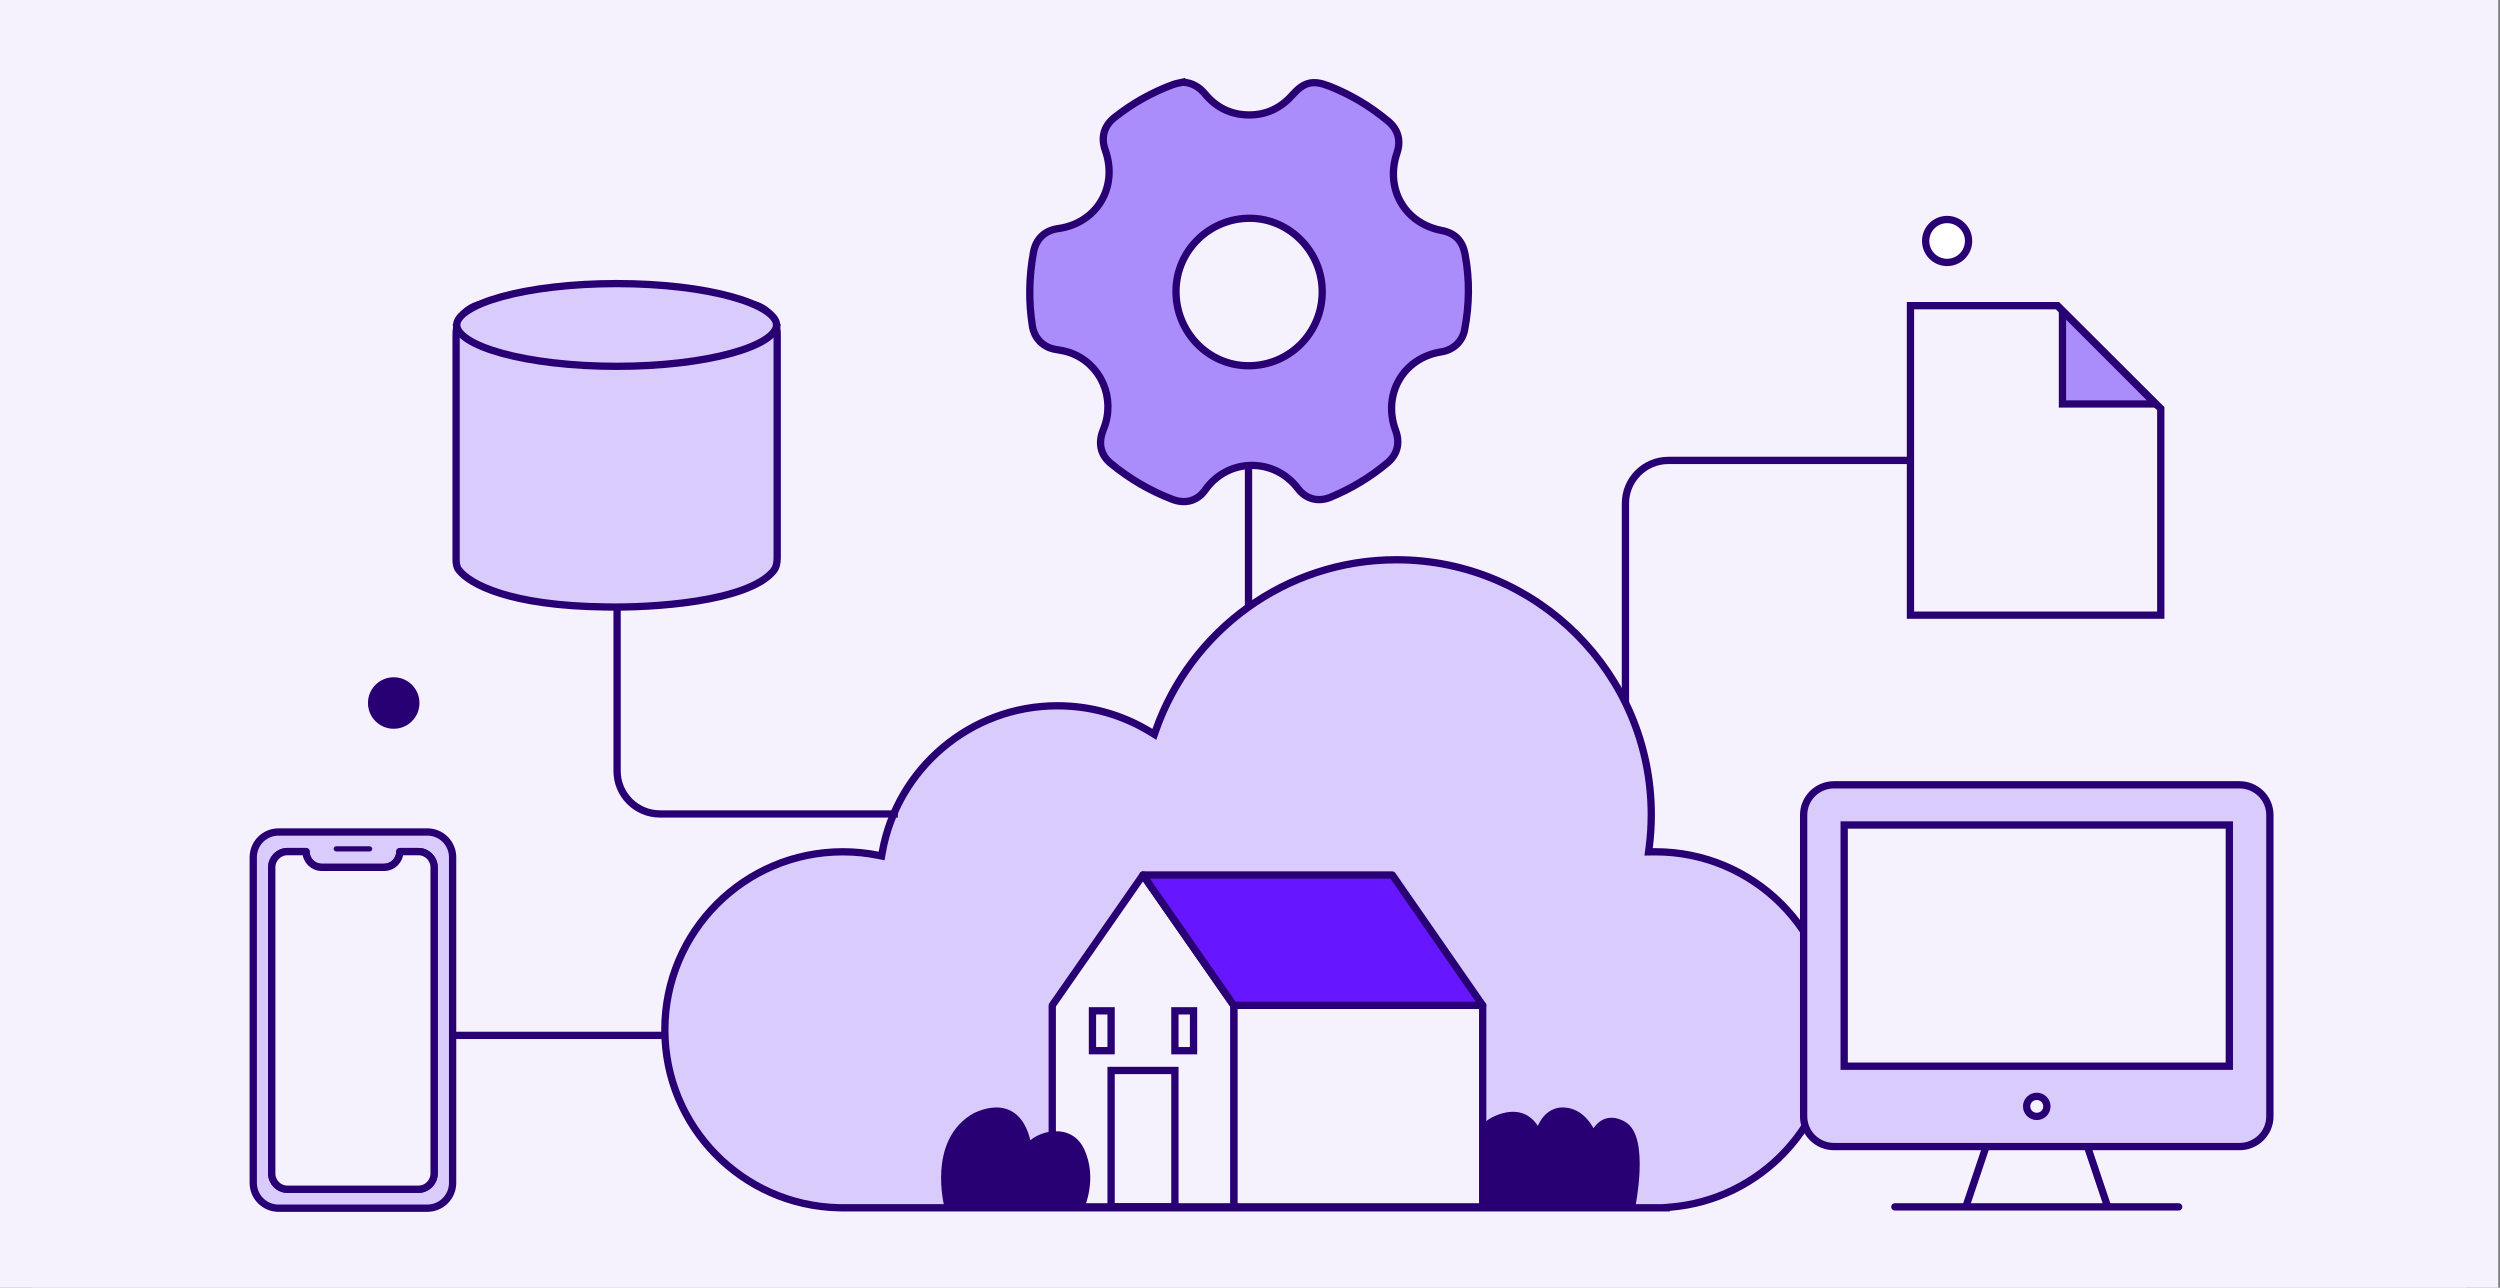
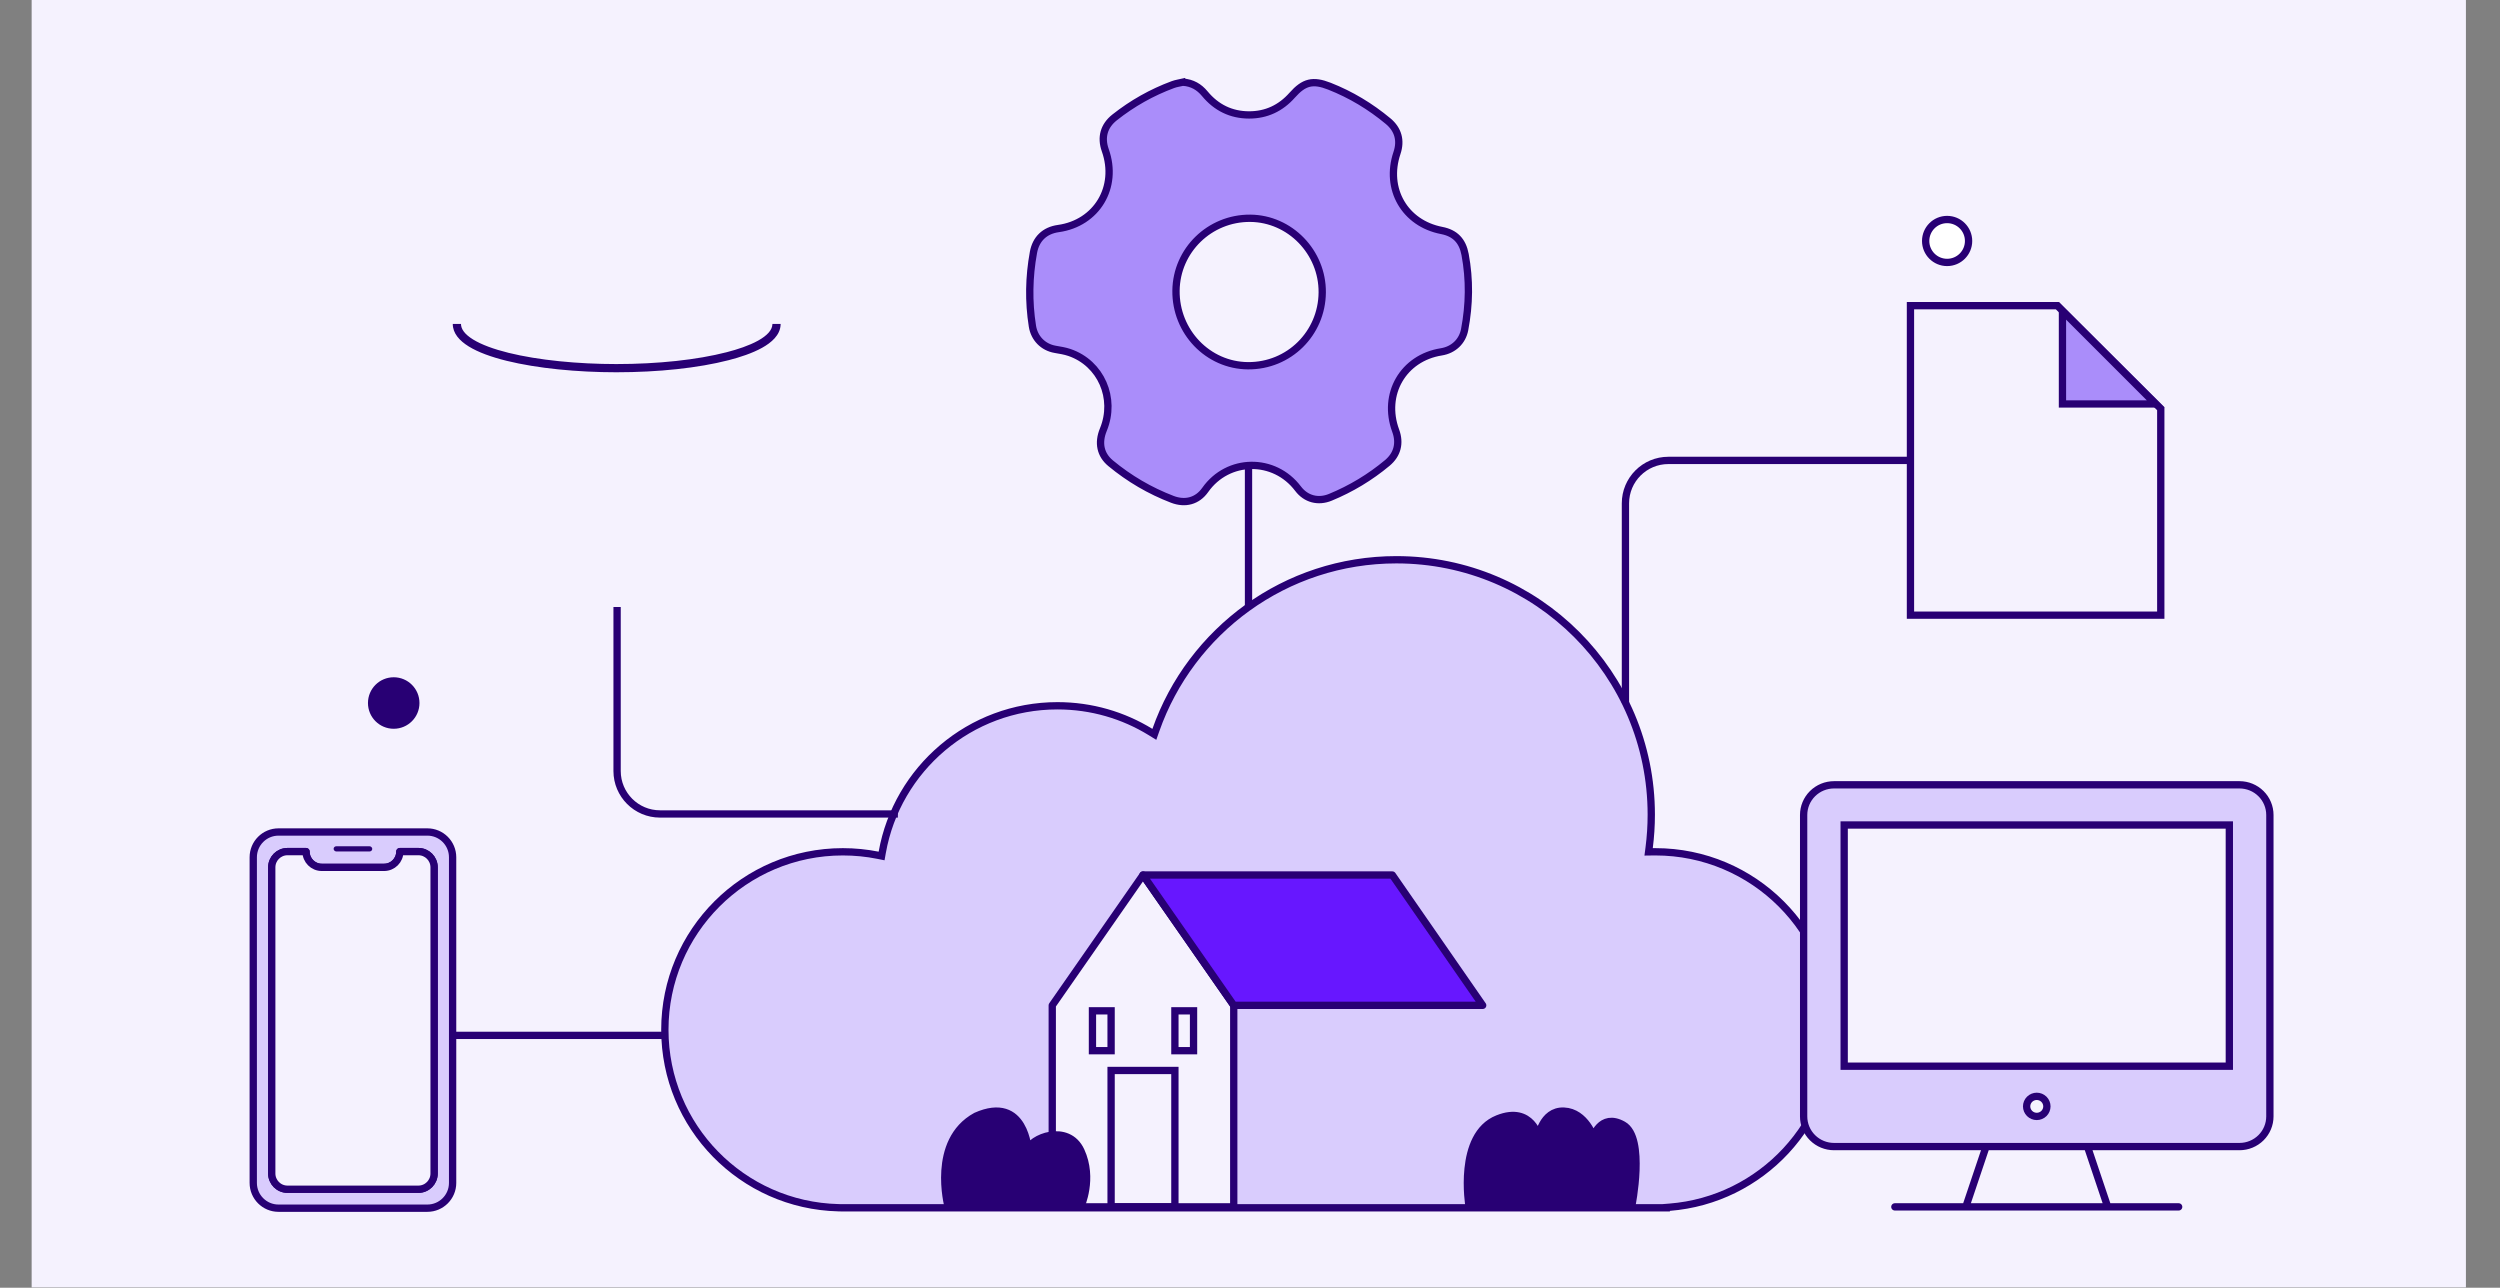
<svg xmlns="http://www.w3.org/2000/svg" width="1027" height="529" viewBox="0 0 1027 529" fill="none">
  <rect x="0" y="0" width="1027" height="529" fill="#808080" stroke="none" />
  <rect width="1000" height="528.85" transform="translate(13)" fill="#F5F2FE" />
-   <rect width="1026.26" height="529" fill="#F5F2FE" />
  <path d="M677.471 348.233L677.249 349.95L678.98 349.926C679.328 349.921 679.677 349.918 680.026 349.918C720.408 349.918 753.145 382.655 753.145 423.037C753.145 461.453 723.518 492.951 685.868 495.927L684.486 496.036V496.156H345.321L344.401 496.134C304.868 495.159 273.119 462.806 273.119 423.037C273.119 382.655 305.856 349.918 346.238 349.918C351.175 349.918 355.996 350.407 360.656 351.339L362.158 351.64L362.427 350.132C368.527 315.912 398.435 289.933 434.408 289.933C448.418 289.933 461.503 293.872 472.623 300.702L474.206 301.675L474.823 299.921C489.151 259.163 527.982 229.948 573.633 229.948C631.463 229.948 678.343 276.828 678.343 334.658C678.343 339.259 678.046 343.79 677.471 348.233Z" fill="#D9CCFD" stroke="#280074" stroke-width="3" />
  <path d="M175.559 341.781H114.411C108.682 341.781 104.037 346.432 104.037 352.169V485.941C104.037 491.678 108.682 496.323 114.411 496.323H175.559C181.288 496.323 185.933 491.678 185.933 485.941V352.169C185.933 346.432 181.288 341.781 175.559 341.781ZM178.334 482.065C178.334 485.637 175.441 488.54 171.868 488.54H118.096C114.529 488.54 111.63 485.637 111.63 482.065V356.312C111.63 352.74 114.529 349.837 118.096 349.837H125.72C125.72 353.416 128.619 356.312 132.186 356.312H157.778C161.351 356.312 164.25 353.416 164.25 349.837H171.868C175.441 349.837 178.334 352.74 178.334 356.312V482.065Z" fill="#D9CCFD" stroke="#280074" stroke-width="3" stroke-linecap="round" stroke-linejoin="round" />
  <path d="M178.334 356.312V482.065C178.334 485.637 175.442 488.54 171.868 488.54H118.097C114.529 488.54 111.631 485.637 111.631 482.065V356.312C111.631 352.74 114.529 349.837 118.097 349.837H125.721C125.721 353.416 128.619 356.312 132.187 356.312H157.778C161.352 356.312 164.25 353.416 164.25 349.837H171.868C175.442 349.837 178.334 352.74 178.334 356.312Z" fill="#F5F2FE" stroke="#280074" stroke-width="3" stroke-linecap="round" stroke-linejoin="round" />
  <rect x="137.051" y="347.653" width="15.87" height="2.121" rx="1.06" fill="#280074" />
  <path d="M928.809 467.388C931.152 465.066 932.468 461.916 932.468 458.631V334.785C932.468 331.5 931.152 328.35 928.809 326.028C926.466 323.705 923.289 322.4 919.976 322.4H753.425C750.112 322.4 746.935 323.705 744.592 326.028C742.25 328.35 740.934 331.5 740.934 334.785V458.631C740.934 461.916 742.25 465.066 744.592 467.388C746.935 469.711 750.112 471.015 753.425 471.015H815.882H857.52H919.976C923.289 471.015 926.466 469.711 928.809 467.388Z" fill="#D9CCFD" />
  <path d="M919.976 471.015C923.289 471.015 926.466 469.711 928.809 467.388C931.152 465.066 932.468 461.916 932.468 458.631V334.785C932.468 331.5 931.152 328.35 928.809 326.028C926.466 323.705 923.289 322.4 919.976 322.4H753.425C750.112 322.4 746.935 323.705 744.592 326.028C742.25 328.35 740.934 331.5 740.934 334.785V458.631C740.934 461.916 742.25 465.066 744.592 467.388C746.935 469.711 750.112 471.015 753.425 471.015M919.976 471.015H753.425M919.976 471.015H857.52M753.425 471.015H815.882M778.408 495.785H894.994M815.882 471.015L807.554 495.785H865.847L857.52 471.015M815.882 471.015H857.52" stroke="#280074" stroke-width="3" stroke-linecap="round" />
  <path fill-rule="evenodd" clip-rule="evenodd" d="M915.812 437.989H757.588V338.913H915.812V437.989ZM840.864 454.502C840.864 455.597 840.425 456.647 839.644 457.421C838.863 458.195 837.804 458.63 836.7 458.63C835.596 458.63 834.536 458.195 833.756 457.421C832.975 456.647 832.536 455.597 832.536 454.502C832.536 453.407 832.975 452.357 833.756 451.583C834.536 450.809 835.596 450.374 836.7 450.374C837.804 450.374 838.863 450.809 839.644 451.583C840.425 452.357 840.864 453.407 840.864 454.502Z" fill="#F5F2FE" stroke="#280074" stroke-width="3" stroke-linecap="round" />
  <path d="M486.009 33.756C489.741 34.034 492.6 35.683 494.937 38.505C499.657 44.205 505.741 47.205 513.119 47.215C520.196 47.225 526.114 44.433 530.829 39.112C535.689 33.625 539.345 32.74 546.137 35.415C554.949 38.885 562.964 43.715 570.252 49.784C574.36 53.208 575.603 57.735 573.873 62.853C568.893 77.591 577.063 91.753 592.235 94.681C597.757 95.749 600.812 98.92 601.865 104.574C603.786 114.872 603.626 125.149 601.675 135.416C600.747 140.292 597.055 143.756 592.1 144.54C576.446 147.008 567.804 161.918 573.341 176.91C575.232 182.033 574.039 186.727 569.906 190.176C562.824 196.093 555.004 200.782 546.498 204.292C541.547 206.33 536.502 205.066 533.236 200.736C523.476 187.799 504.422 188.026 495.103 201.267C491.868 205.86 486.857 207.145 481.606 205.132C472.352 201.586 463.905 196.64 456.252 190.307C452.069 186.848 451.005 181.957 453.257 176.495C458.564 163.608 452.269 149.224 439.324 144.798C437.448 144.156 435.442 143.847 433.476 143.508C428.515 142.659 424.909 138.972 424.116 133.99C422.506 123.859 422.697 113.764 424.543 103.679C425.551 98.166 429.147 94.671 434.755 93.892C450.539 91.697 459.427 76.883 454.05 61.72C452.169 56.415 453.498 51.706 457.877 48.236C465.164 42.471 473.154 37.964 481.846 34.748C483.175 34.257 484.615 34.075 486.004 33.746L486.009 33.756ZM543.172 120.132C543.308 103.583 529.916 89.79 513.595 89.669C496.928 89.543 483.281 102.844 483.1 119.398C482.915 136.266 496.201 150.124 512.677 150.245C529.49 150.367 543.037 136.994 543.172 120.132Z" fill="#AA8DFA" stroke="#280074" stroke-width="3" stroke-miterlimit="10" />
  <path d="M512.889 191.223V249.518" stroke="#280074" stroke-width="3" />
  <path d="M253.502 249.346V316.738C253.502 326.477 261.397 334.372 271.135 334.372H368.847" stroke="#280074" stroke-width="3" />
  <path d="M187.293 425.33H273.637" stroke="#280074" stroke-width="3" />
  <path d="M887.645 252.711H784.818V125.567H845.159L887.645 167.895V252.711Z" fill="#F5F2FE" stroke="#280074" stroke-width="3" />
  <path d="M847.258 127.689L885.523 165.953H847.258V127.689Z" fill="#AA8DFA" stroke="#280074" stroke-width="3" />
  <path d="M603.736 495.487C603.736 495.487 598.85 466.406 615.354 459.83C629.179 454.322 632.01 467.606 632.01 467.606C632.01 467.606 633.695 456.343 642.444 456.712C651.193 457.08 654.564 467.606 654.564 467.606C654.564 467.606 657.594 457.213 666.684 462.353C675.774 467.492 670.055 495.496 670.055 495.496H603.736V495.487Z" fill="#280074" stroke="#280074" stroke-width="3.527" stroke-linejoin="round" />
-   <path d="M609.086 412.997H506.822V495.786H609.086V412.997Z" fill="#F5F2FE" stroke="#280074" stroke-width="3" stroke-linejoin="round" />
  <path d="M432.266 412.997V495.786H506.822V412.997L469.539 359.457L432.266 412.997Z" fill="#F5F2FE" stroke="#280074" stroke-width="3" stroke-linejoin="round" />
  <path d="M469.541 359.457H571.973L609.088 412.997H506.824L469.541 359.457Z" fill="#6717FF" stroke="#280074" stroke-width="3" stroke-linejoin="round" />
  <path d="M482.647 439.748H456.439V495.786H482.647V439.748Z" stroke="#280074" stroke-width="3" stroke-miterlimit="10" />
  <path d="M456.439 415.248H448.779V431.624H456.439V415.248Z" stroke="#280074" stroke-width="3" stroke-miterlimit="10" />
  <path d="M490.308 415.248H482.648V431.624H490.308V415.248Z" stroke="#280074" stroke-width="3" stroke-miterlimit="10" />
  <path d="M443.805 495.496C443.805 495.496 449.022 484.174 443.805 472.872C438.588 461.571 423.404 467.607 422.153 472.852C422.153 472.852 421.008 449.832 401.01 458.761C382.617 468.87 389.697 495.465 389.697 495.465L443.805 495.486V495.496Z" fill="#280074" stroke="#280074" stroke-width="3.527" stroke-linejoin="round" />
  <path d="M667.729 288.8V206.772C667.729 197.033 675.623 189.138 685.362 189.138L784.941 189.138" stroke="#280074" stroke-width="3" />
  <path fill-rule="evenodd" clip-rule="evenodd" d="M170.555 288.8C170.555 293.669 166.608 297.617 161.739 297.617C156.869 297.617 152.922 293.669 152.922 288.8C152.922 283.931 156.869 279.983 161.739 279.983C166.608 279.983 170.555 283.931 170.555 288.8Z" fill="#280074" stroke="#280074" stroke-width="3.527" />
  <path fill-rule="evenodd" clip-rule="evenodd" d="M808.692 98.993C808.692 103.862 804.745 107.81 799.875 107.81C795.006 107.81 791.059 103.862 791.059 98.993C791.059 94.124 795.006 90.176 799.875 90.176C804.745 90.176 808.692 94.124 808.692 98.993Z" fill="white" stroke="#280074" stroke-width="3" />
  <path fill-rule="evenodd" clip-rule="evenodd" d="M208.931 144.947C221.164 147.971 237.394 149.555 253.18 149.555C270.286 149.555 286.379 147.818 298.503 144.691L298.504 144.691C302.968 143.543 307.747 141.972 311.41 139.938C315.191 137.839 317.195 135.582 317.3 133.282L317.303 133.219L317.309 133.171C317.309 133.171 317.309 133.17 317.309 133.169L317.309 133.136L317.31 133.079H320.684L320.684 133.095C320.684 133.167 320.684 133.32 320.668 133.488C320.45 137.674 316.95 140.722 313.048 142.888C309.011 145.129 303.907 146.785 299.344 147.958C286.868 151.176 270.476 152.929 253.18 152.929C237.214 152.929 220.697 151.331 208.122 148.222C201.847 146.671 196.444 144.718 192.57 142.33C188.751 139.976 186 136.924 186 133.079H189.374C189.374 135.133 190.841 137.3 194.34 139.458C197.785 141.581 202.801 143.431 208.931 144.947Z" fill="#280074" />
-   <path d="M187.361 229.969V137.19C187.361 130.382 192.881 124.862 199.69 124.862H306.944C313.753 124.862 319.273 130.382 319.273 137.19V229.282C319.273 231.208 318.892 233.167 317.651 234.64C306.998 247.276 267.934 249.748 248.672 249.335C209.268 248.864 192.976 239.943 188.483 234.134C187.576 232.961 187.361 231.452 187.361 229.969Z" fill="#D9CCFD" stroke="#280074" stroke-width="3" />
-   <path d="M319.004 133.492C319.004 135.258 317.686 137.298 314.406 139.433C311.189 141.526 306.435 143.468 300.427 145.122C288.431 148.424 271.774 150.484 253.315 150.484C234.857 150.484 218.2 148.424 206.204 145.122C200.196 143.468 195.442 141.526 192.225 139.433C188.944 137.298 187.627 135.258 187.627 133.492C187.627 131.727 188.944 129.686 192.225 127.551C195.442 125.458 200.196 123.516 206.204 121.862C218.2 118.561 234.857 116.5 253.315 116.5C271.774 116.5 288.431 118.561 300.427 121.862C306.435 123.516 311.189 125.458 314.406 127.551C317.686 129.686 319.004 131.727 319.004 133.492Z" fill="#D9CCFD" stroke="#280074" stroke-width="3" />
</svg>